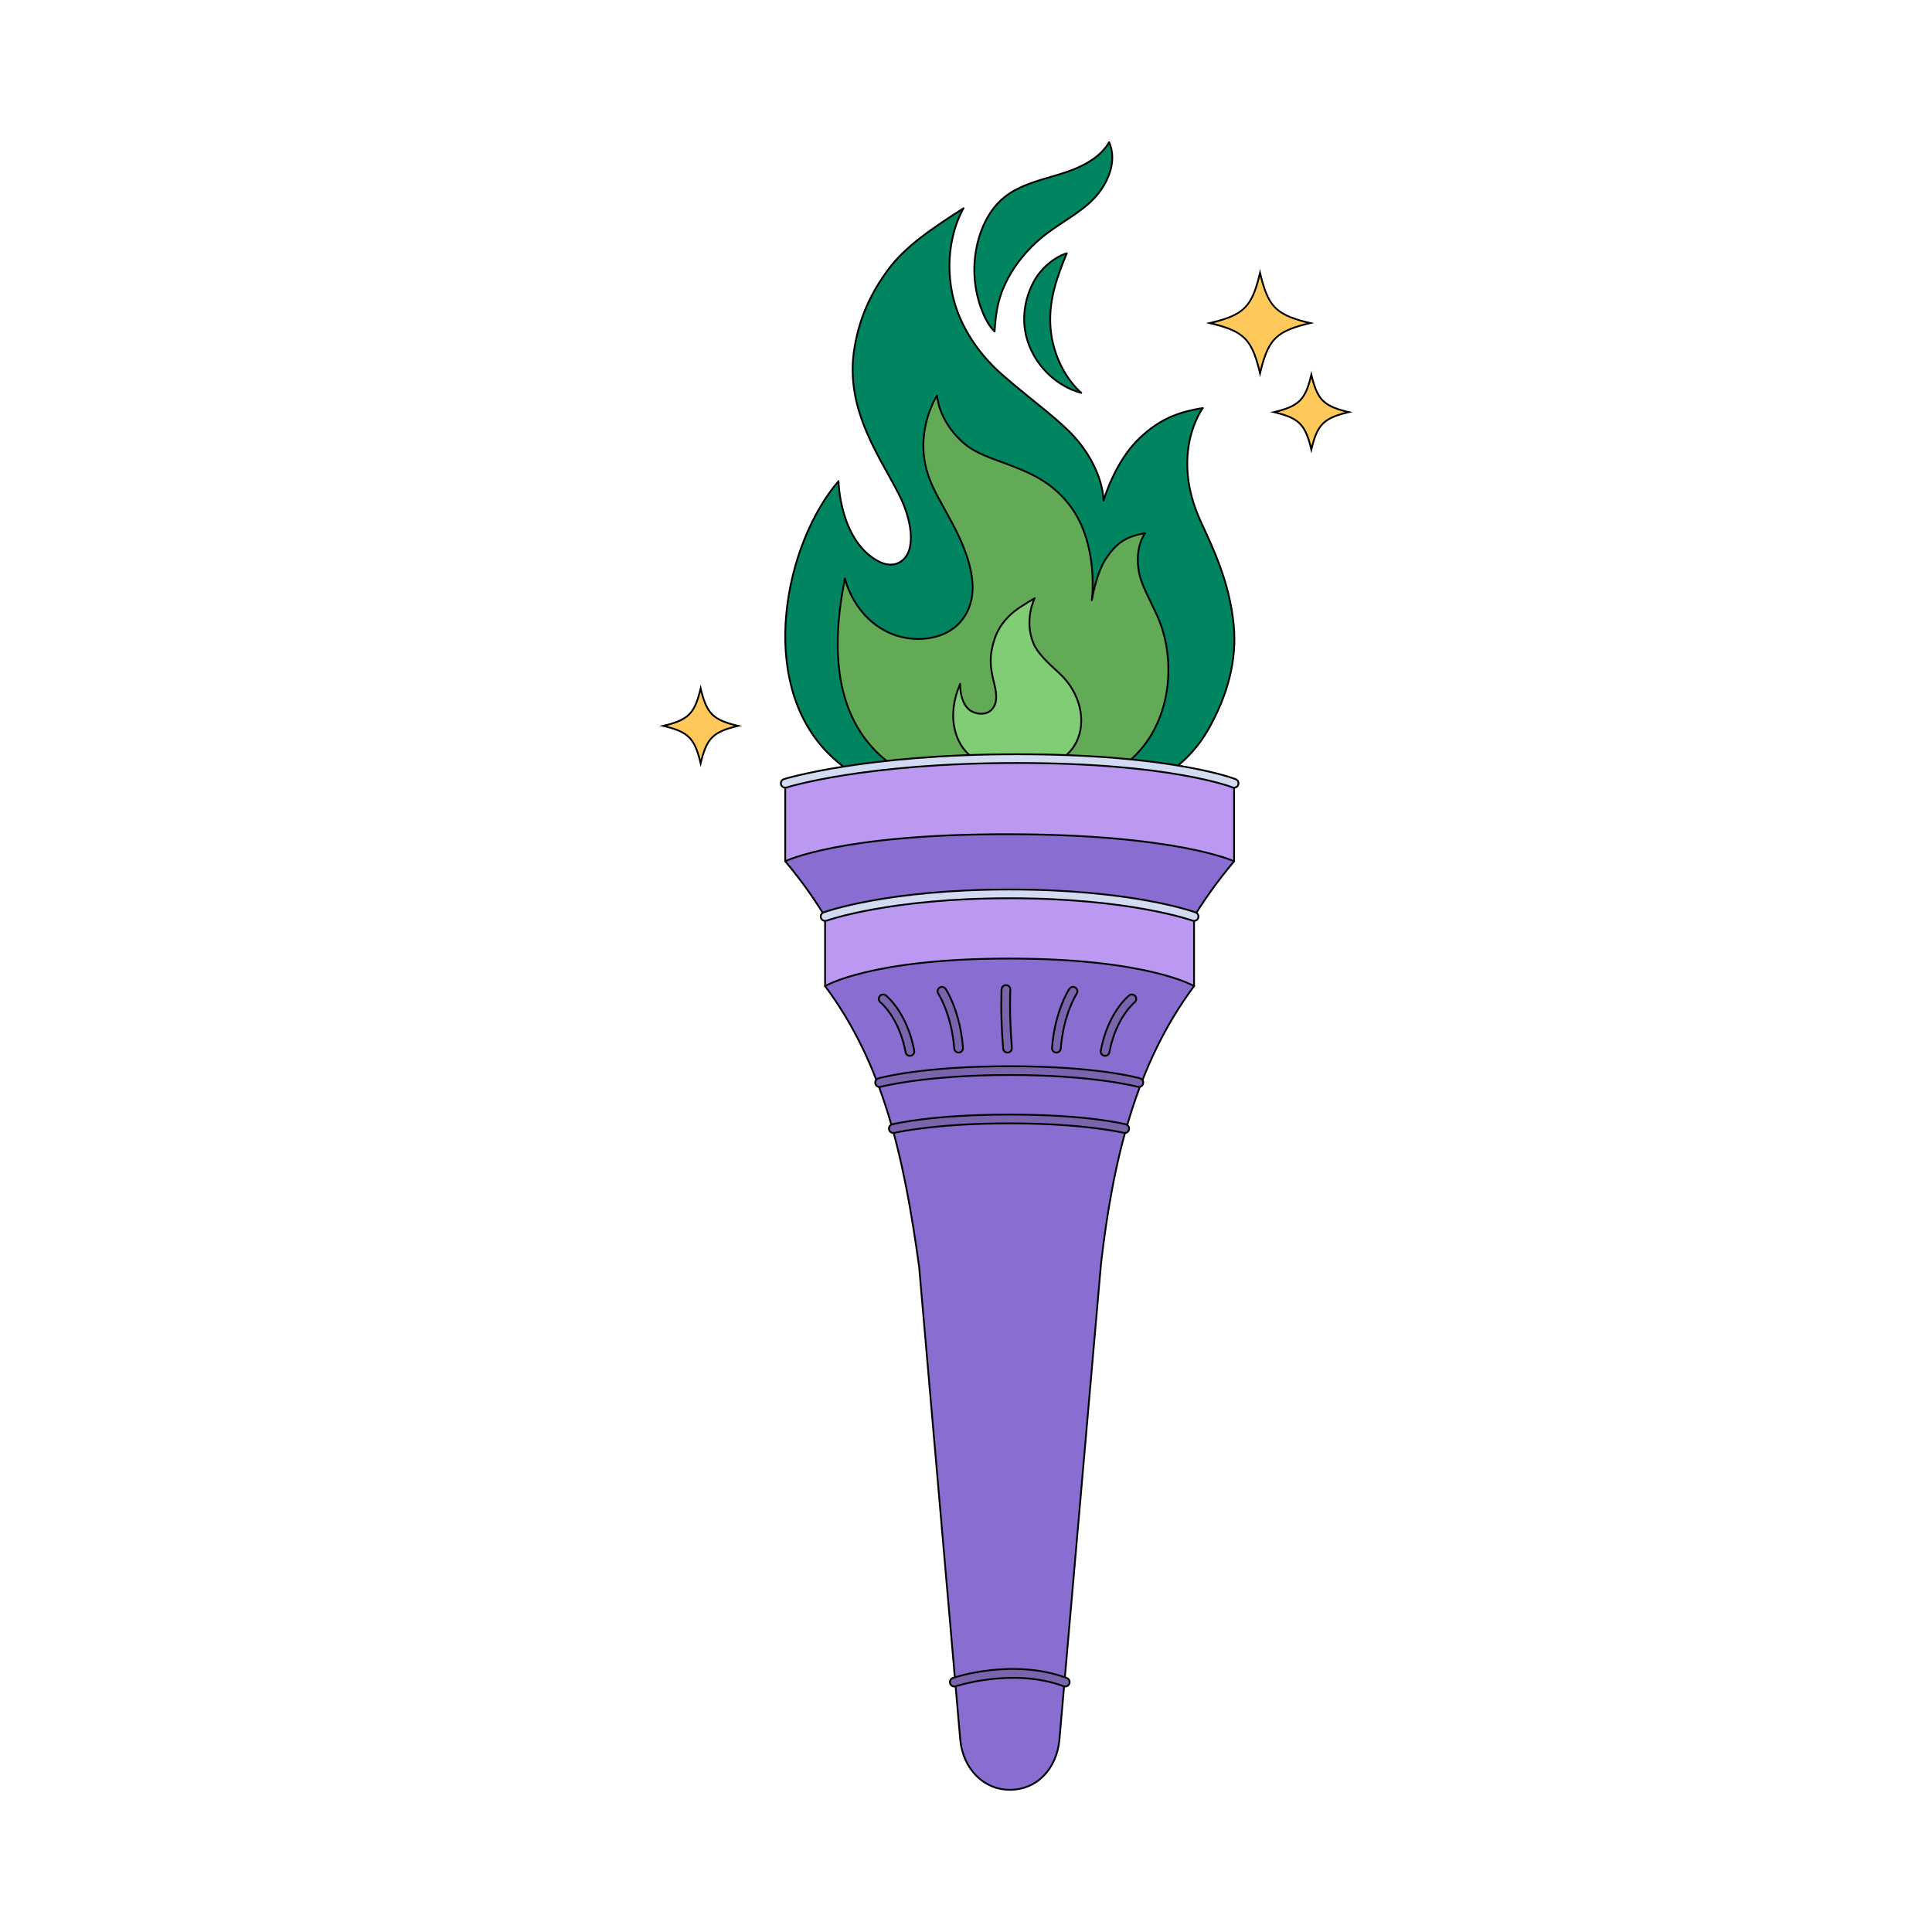
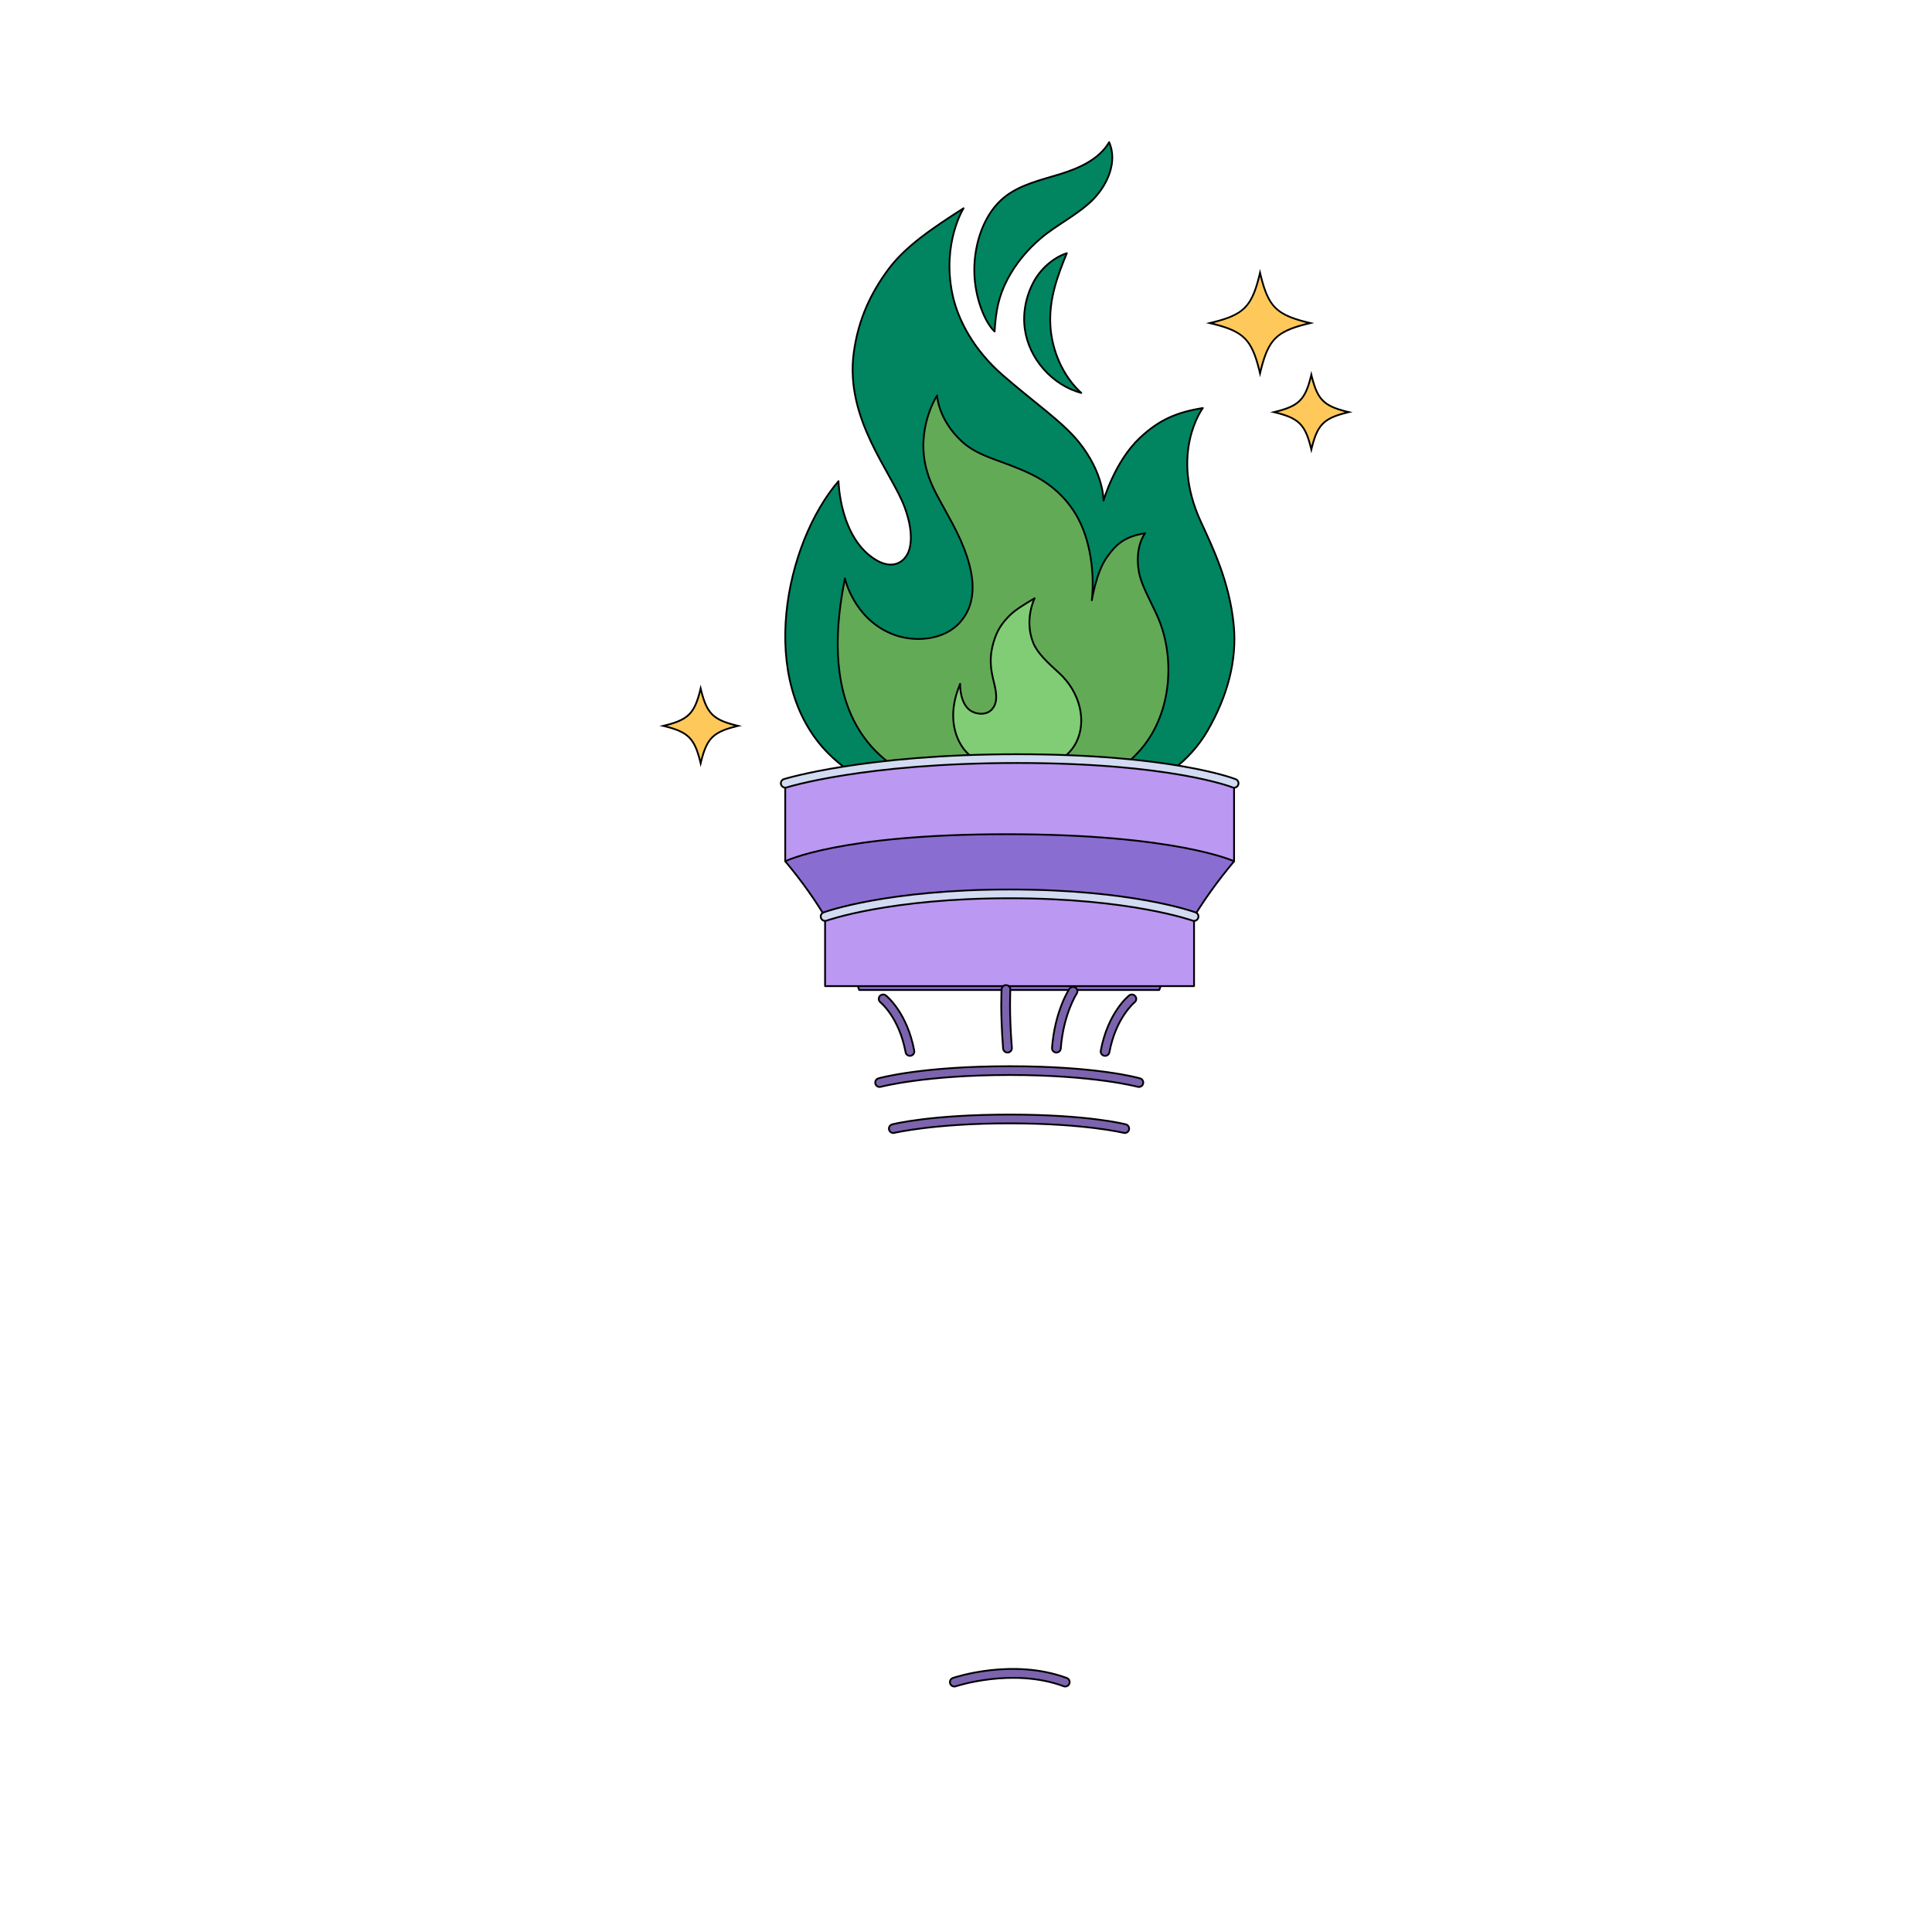
<svg xmlns="http://www.w3.org/2000/svg" id="Layer_1" data-name="Layer 1" viewBox="0 0 1080 1080">
  <defs>
    <style>
      .cls-1 {
        fill: #d3dbf2;
      }

      .cls-1, .cls-2, .cls-3, .cls-4, .cls-5, .cls-6, .cls-7 {
        stroke: #000;
        stroke-linecap: round;
        stroke-linejoin: round;
      }

      .cls-2 {
        fill: #63aa57;
      }

      .cls-8 {
        fill: #000;
      }

      .cls-8, .cls-9 {
        stroke-width: 0px;
      }

      .cls-3 {
        fill: #80cd75;
      }

      .cls-4 {
        fill: #8a6dd1;
      }

      .cls-5 {
        fill: #bb98f2;
      }

      .cls-6 {
        fill: #7c63ad;
      }

      .cls-7 {
        fill: #008560;
      }

      .cls-9 {
        fill: #ffc85a;
      }
    </style>
  </defs>
  <g>
    <g>
      <path class="cls-7" d="M570.24,454.02c-32.74,0-79.13-4.51-107.3-32.95-40.13-40.51-24.11-117.28,5.79-152.1,0,0,.54,32.28,21.4,44.31,9.84,5.68,17.04.23,18.55-7.6,1.39-7.19-.36-14.87-2.9-21.89-7.11-19.63-33.57-49.28-28.52-86.63,2.55-18.85,9.68-33.54,19.31-46.56,9.45-12.78,24.44-22.93,42.07-34.19,0,0-12.11,19.18-6.31,47.7,2.99,14.67,12.07,31.51,28.01,45.43,17.49,15.27,33.44,26.1,42.6,37.4,14.26,17.6,13.93,32.92,13.93,32.92,0,0,6.22-21.79,20.2-34.97,10.99-10.36,20.76-14.41,35.32-16.8,0,0-18.87,25.16-1.06,63.66,6.9,14.91,15.97,33.73,18.32,57.56,1.98,20.1-3.68,40.19-14.55,59.04-20.01,34.71-65.47,45.68-104.88,45.68Z" />
      <path class="cls-2" d="M646.69,343.75c-4.32-9.3-8.75-17.04-10.01-23.91-2.59-14.21,3.43-21.75,3.43-21.75-11.52,1.82-16.42,6.28-21.52,13.64-5.82,8.39-8.26,23.79-8.26,23.79,1.29-11.06.49-30.5-7.68-45.75-4.94-9.23-13.15-18.28-25.9-24.55-16.03-7.87-29.38-9.48-39.01-18.38-13.45-12.42-13.9-25.75-13.9-25.75,0,0-12.23,18.53-5.81,41.75,2.72,9.84,6.99,15.88,14.57,30.14,14.33,26.93,13.66,43.81,4.31,54.62-9.26,10.7-26.55,11.71-38.65,6.64-21.2-8.87-25.94-30.88-25.94-30.88-3.21,16.3-8.09,46.6,2.07,72.87,14.46,37.37,53.22,50.07,96.35,50.07,28.87,0,52.02-10.17,66.77-27.13,18.19-20.91,19.47-53.2,9.15-75.43Z" />
      <path class="cls-3" d="M568.18,430.61c-7.21,0-19.8-1.63-27.79-10-5.93-6.21-11.58-19.72-3.66-38.36,0,0-.48,12.2,6.94,15.65,3.53,1.64,8.11,1.64,10.82-1.36,2.58-2.85,2.78-6.57,1.96-11.29-.41-2.37-1.16-4.76-1.86-8.3-1.39-7-.8-12.57.88-18.17,1.92-6.39,4.51-10.26,8.71-14.51,3.35-3.39,8.62-6.55,14.19-9.84,0,0-6.03,11.96-.76,24.99,2.25,5.55,7.76,10.73,14.32,16.69,11.98,10.88,15.68,27.15,9.65,38.96-5.02,9.83-16.49,15.55-33.41,15.55Z" />
      <path class="cls-7" d="M544.64,150.92c0-14.77,5.33-31.52,16.88-40.73,8.77-7,20.17-9.51,30.9-12.81,10.73-3.3,21.91-8.21,27.6-17.88,4.71,10.67-.66,23.4-8.77,31.78-8.12,8.38-20.34,14.22-29.25,21.76-7.74,6.56-14.27,14.34-18.94,23.34-4.88,9.41-6.37,17.43-7.08,28.93-5.43-5.06-11.34-19.27-11.34-34.39Z" />
      <path class="cls-7" d="M572.91,184.09c2.38,16.61,15.33,31.21,31.53,35.57-10.35-9.44-16.56-23.94-17.29-37.93-.75-14.44,3.75-26.94,9.21-40.19-7.89,2.57-14.79,9.1-18.42,15.79-4.4,8.11-6.34,17.6-5.03,26.76Z" />
    </g>
    <path class="cls-5" d="M564.41,424.07c-86.35,0-125.46,13.79-125.46,13.79v43.59h250.91v-43.59s-38.85-13.79-125.46-13.79Z" />
    <path class="cls-4" d="M562.68,466.33c-93.61,0-123.71,15.12-123.72,15.12h0s0,0,0,0c18.74,22.4,32.39,45.55,41.34,71.95h167.74c9.02-26.4,23.1-49.55,41.83-71.95h0s0,0,0,0c-.01,0-32.3-15.12-127.19-15.12Z" />
    <path class="cls-5" d="M564.41,499.68c-80.13,0-103.19,12.66-103.19,12.66v38.9h206.26v-38.9s-22.71-12.66-103.07-12.66Z" />
-     <path class="cls-4" d="M564.18,535.84c-77.66,0-102.95,15.4-102.95,15.4,32.46,43.52,43.99,94.78,52.56,156.85l23.03,264.8c1.62,15.73,12.84,27.61,27.68,27.61h0c15.38,0,26.08-11.89,27.69-27.64l23.26-266.16c6.72-58.59,19.58-111.93,52.04-155.46,0,0-25.65-15.4-103.31-15.4Z" />
    <g>
      <path class="cls-6" d="M636.64,607.62c-.21,0-.43-.03-.65-.09-.24-.07-24.67-6.6-71.58-6.6s-71.8,6.52-72.04,6.59c-1.3.37-2.66-.39-3.02-1.69-.37-1.3.39-2.66,1.69-3.02.97-.28,24.44-6.78,73.37-6.78s71.87,6.49,72.88,6.77c1.3.36,2.07,1.71,1.71,3.01-.3,1.09-1.29,1.8-2.36,1.8Z" />
      <path class="cls-6" d="M628.74,633.34c-.2,0-.39-.02-.59-.07-.22-.05-21.93-5.31-63.79-5.31s-64.18,5.26-64.39,5.31c-1.32.34-2.65-.46-2.98-1.77-.33-1.31.46-2.64,1.77-2.98.88-.22,21.92-5.46,65.6-5.46s64.08,5.24,64.97,5.46c1.31.33,2.11,1.66,1.79,2.97-.28,1.12-1.28,1.86-2.38,1.86Z" />
      <g>
        <path class="cls-6" d="M508.65,590.22c-1.16,0-2.19-.82-2.41-2-3.63-19.49-13.97-27.83-14.07-27.91-1.06-.84-1.24-2.38-.41-3.44.84-1.06,2.38-1.25,3.44-.41.48.38,11.89,9.58,15.86,30.86.25,1.33-.63,2.61-1.96,2.86-.15.03-.3.04-.45.04Z" />
-         <path class="cls-6" d="M535.86,588.38c-1.27,0-2.34-.98-2.44-2.26-1.47-19.23-8.82-30.52-8.89-30.63-.75-1.13-.44-2.65.69-3.4s2.65-.44,3.4.69c.33.5,8.13,12.48,9.69,32.97.1,1.35-.91,2.53-2.26,2.63-.06,0-.13,0-.19,0Z" />
        <path class="cls-6" d="M617.75,590.22c-.15,0-.3-.01-.45-.04-1.33-.25-2.21-1.53-1.96-2.86,3.97-21.28,15.38-30.48,15.86-30.86,1.06-.84,2.6-.65,3.44.41.84,1.06.66,2.6-.4,3.44h0c-.1.08-10.48,8.57-14.08,27.92-.22,1.18-1.25,2-2.41,2Z" />
        <path class="cls-6" d="M590.54,588.38c-.06,0-.13,0-.19,0-1.35-.1-2.36-1.28-2.26-2.63,1.57-20.49,9.36-32.47,9.69-32.97.75-1.13,2.27-1.44,3.4-.69,1.13.75,1.44,2.27.69,3.39-.13.19-7.44,11.57-8.89,30.64-.1,1.29-1.17,2.26-2.44,2.26Z" />
        <path class="cls-6" d="M563.19,588.38c-1.27,0-2.34-.97-2.44-2.26-1.62-20.45-.88-32.63-.85-33.14.09-1.35,1.23-2.38,2.6-2.29,1.35.08,2.38,1.25,2.29,2.6,0,.12-.74,12.38.85,32.45.11,1.35-.9,2.53-2.25,2.64-.07,0-.13,0-.2,0Z" />
      </g>
      <path class="cls-6" d="M595.5,942.78c-.28,0-.57-.05-.85-.15-28.4-10.55-60.08-.08-60.4.02-1.27.43-2.67-.25-3.11-1.54-.43-1.28.25-2.67,1.53-3.11,1.36-.46,33.61-11.15,63.68.02,1.27.47,1.91,1.88,1.44,3.15-.37.99-1.3,1.6-2.3,1.6Z" />
    </g>
    <g>
      <path class="cls-1" d="M438.96,440.31c-1.04,0-2.01-.67-2.34-1.71-.41-1.29.31-2.67,1.6-3.07.44-.14,45.1-13.91,130.42-13.91s120.75,13.4,122.16,13.98c1.25.51,1.86,1.94,1.35,3.19-.51,1.25-1.93,1.86-3.19,1.35-.34-.14-34.7-13.62-120.31-13.62s-128.51,13.54-128.94,13.68c-.25.08-.49.11-.74.11Z" />
      <path class="cls-1" d="M461.23,514.79c-1,0-1.94-.62-2.3-1.61-.46-1.27.19-2.68,1.46-3.14,1.43-.52,35.87-12.81,104.03-12.81s102.49,12.29,103.91,12.81c1.27.47,1.92,1.87,1.46,3.14-.47,1.27-1.87,1.93-3.14,1.46-.34-.13-35.05-12.51-102.23-12.51s-102,12.39-102.35,12.51c-.28.1-.56.15-.84.15Z" />
    </g>
  </g>
  <g>
    <path class="cls-9" d="M704.37,208.66c-4.55-19.21-8.85-23.52-28.07-28.07,19.21-4.55,23.52-8.85,28.07-28.07,4.55,19.21,8.85,23.52,28.07,28.07-19.21,4.55-23.52,8.85-28.07,28.07Z" />
    <path class="cls-8" d="M704.37,154.63c4.27,16.95,9.01,21.69,25.96,25.96-16.95,4.27-21.69,9.01-25.96,25.96-4.27-16.95-9.01-21.69-25.96-25.96,16.95-4.27,21.69-9.01,25.96-25.96M704.37,150.31c-4.86,21.49-8.79,25.43-30.29,30.29,21.49,4.86,25.43,8.79,30.29,30.29,4.86-21.49,8.79-25.43,30.29-30.29-21.49-4.86-25.43-8.79-30.29-30.29h0Z" />
  </g>
  <g>
    <path class="cls-9" d="M733.05,251.26c-3.4-14.13-6.75-17.48-20.88-20.88,14.13-3.4,17.48-6.75,20.88-20.88,3.4,14.13,6.75,17.48,20.88,20.88-14.13,3.4-17.48,6.75-20.88,20.88Z" />
    <path class="cls-8" d="M733.05,211.55c3.15,12.01,6.82,15.68,18.83,18.83-12.01,3.15-15.68,6.82-18.83,18.83-3.15-12.01-6.82-15.68-18.83-18.83,12.01-3.15,15.68-6.82,18.83-18.83M733.05,207.3c-3.7,16.38-6.7,19.38-23.08,23.08,16.38,3.7,19.38,6.7,23.08,23.08,3.7-16.38,6.7-19.38,23.08-23.08-16.38-3.7-19.38-6.7-23.08-23.08h0Z" />
  </g>
  <g>
    <path class="cls-9" d="M391.67,426.65c-3.4-14.13-6.75-17.48-20.88-20.88,14.13-3.4,17.48-6.75,20.88-20.88,3.4,14.13,6.75,17.48,20.88,20.88-14.13,3.4-17.48,6.75-20.88,20.88Z" />
    <path class="cls-8" d="M391.67,386.95c3.15,12.01,6.82,15.68,18.83,18.83-12.01,3.15-15.68,6.82-18.83,18.83-3.15-12.01-6.82-15.68-18.83-18.83,12.01-3.15,15.68-6.82,18.83-18.83M391.67,382.69c-3.7,16.38-6.7,19.38-23.08,23.08,16.38,3.7,19.38,6.7,23.08,23.08,3.7-16.38,6.7-19.38,23.08-23.08-16.38-3.7-19.38-6.7-23.08-23.08h0Z" />
  </g>
</svg>